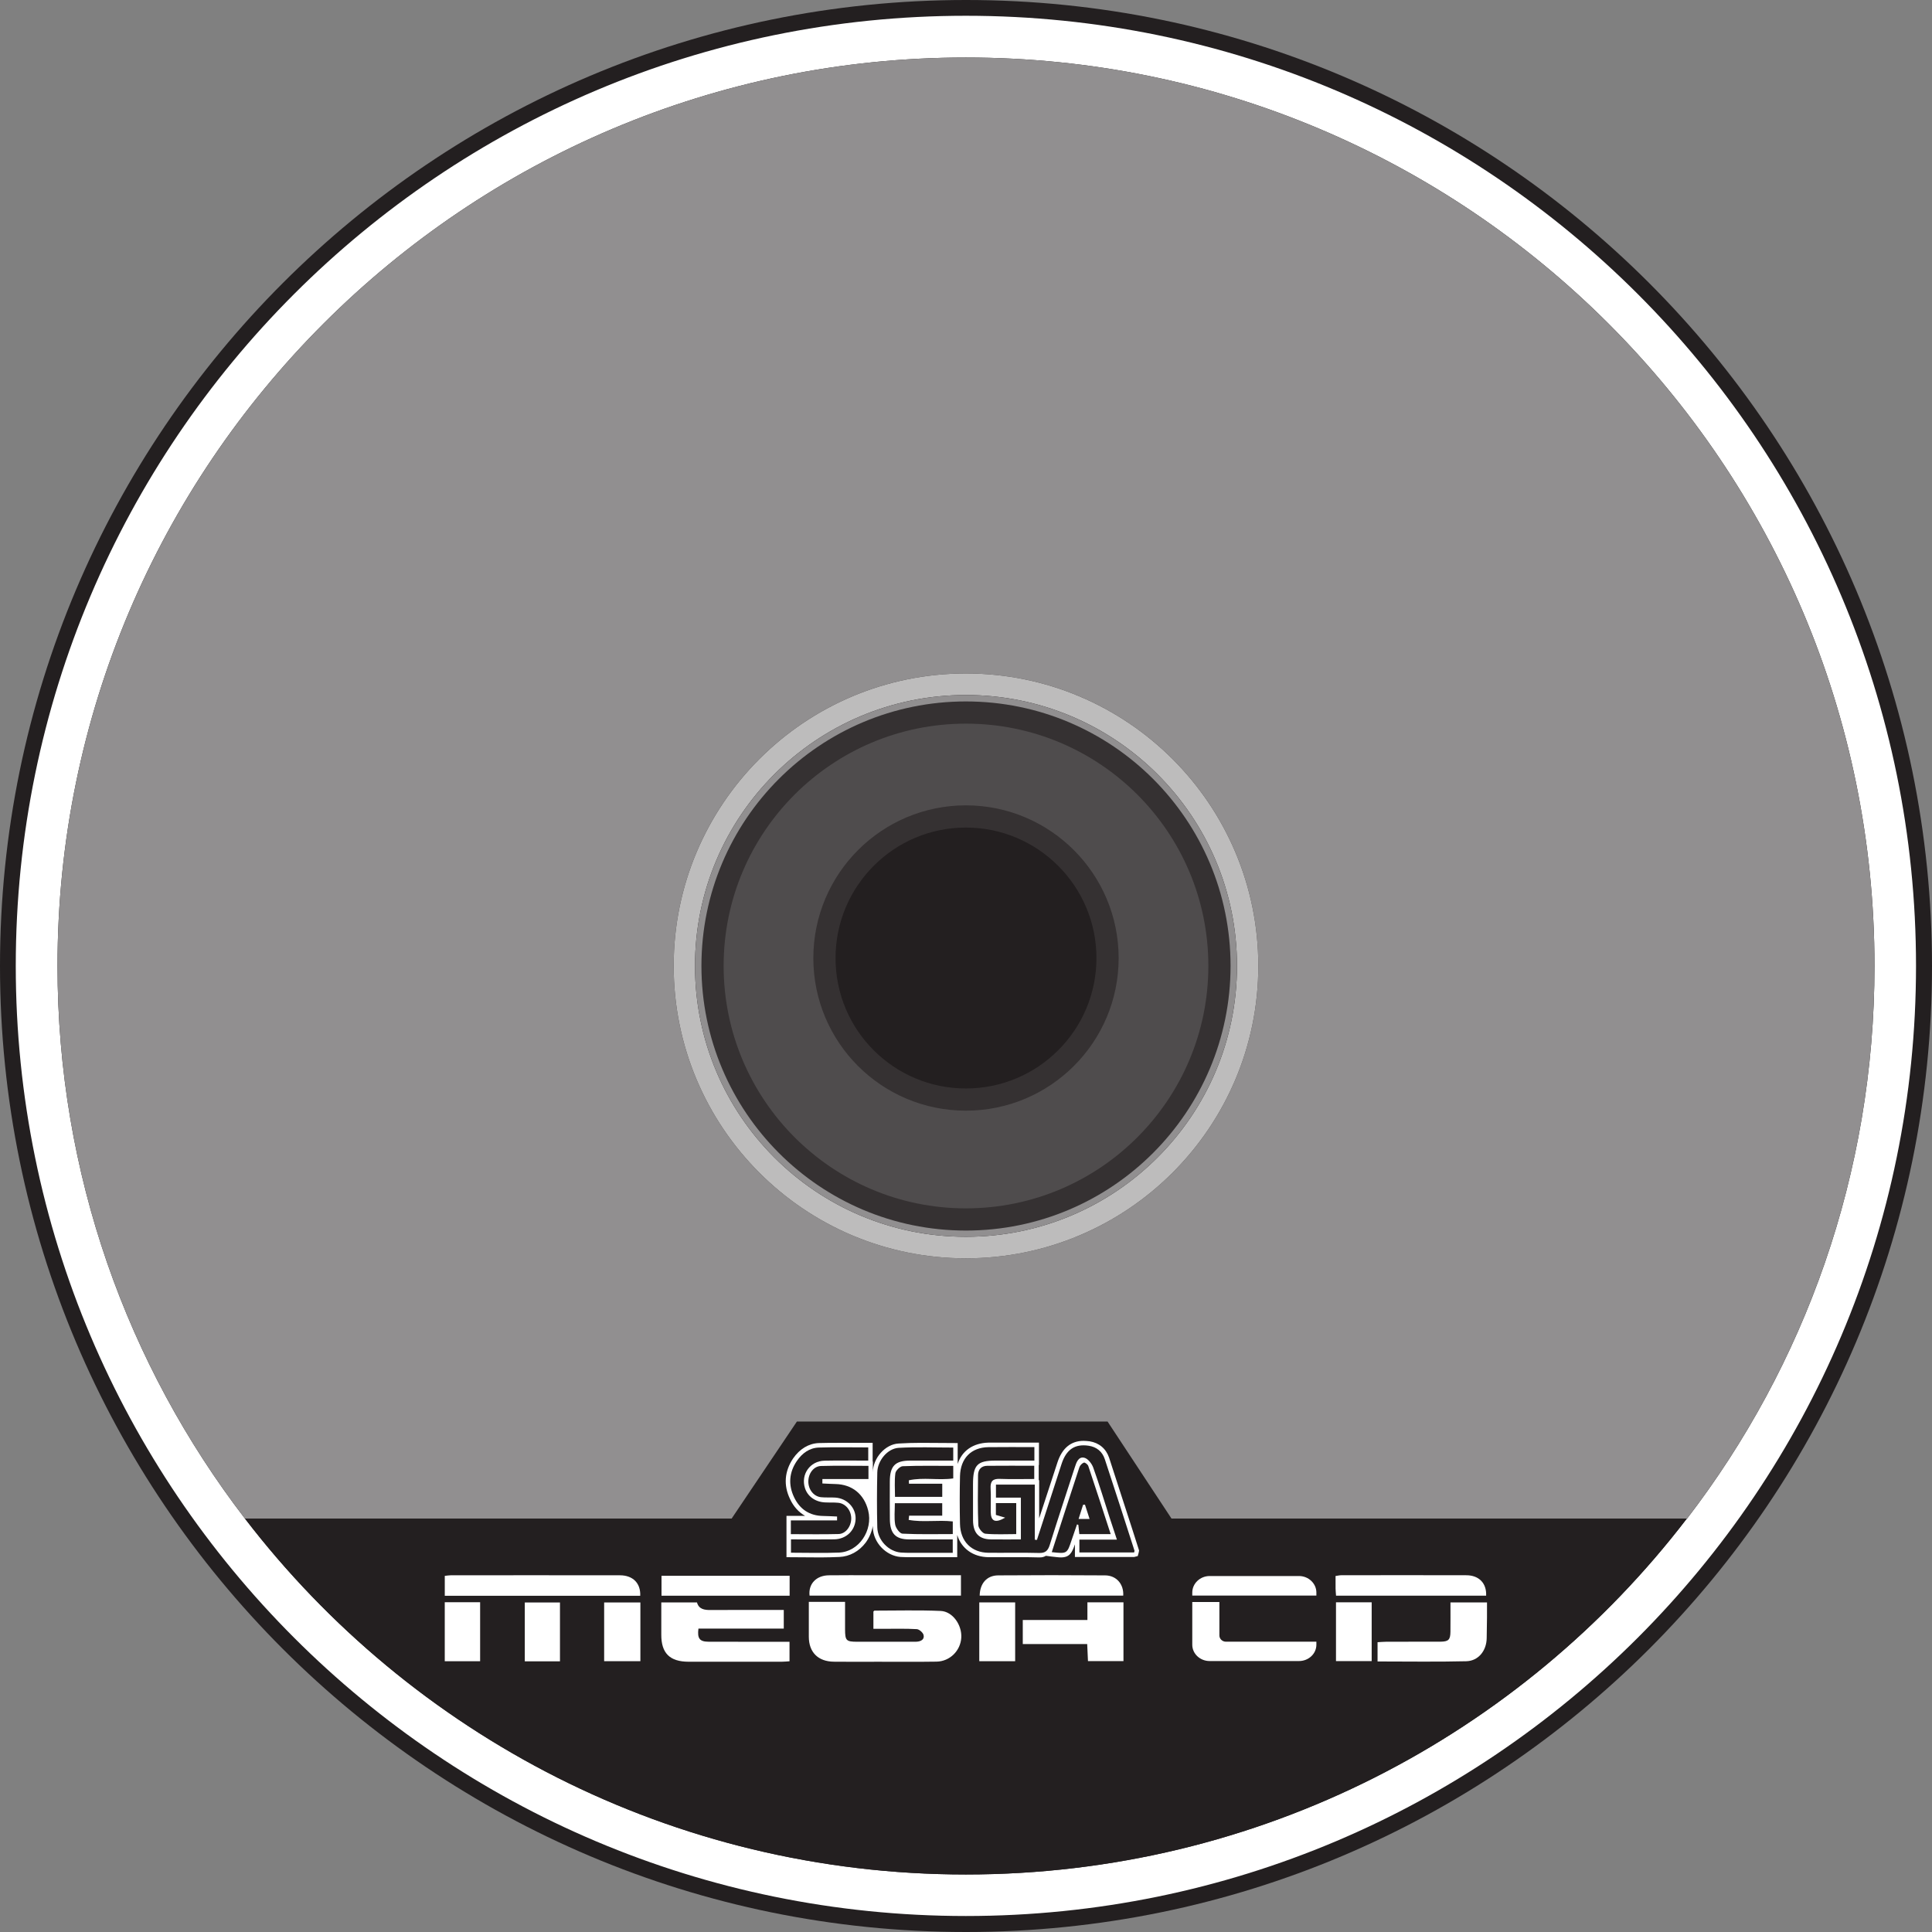
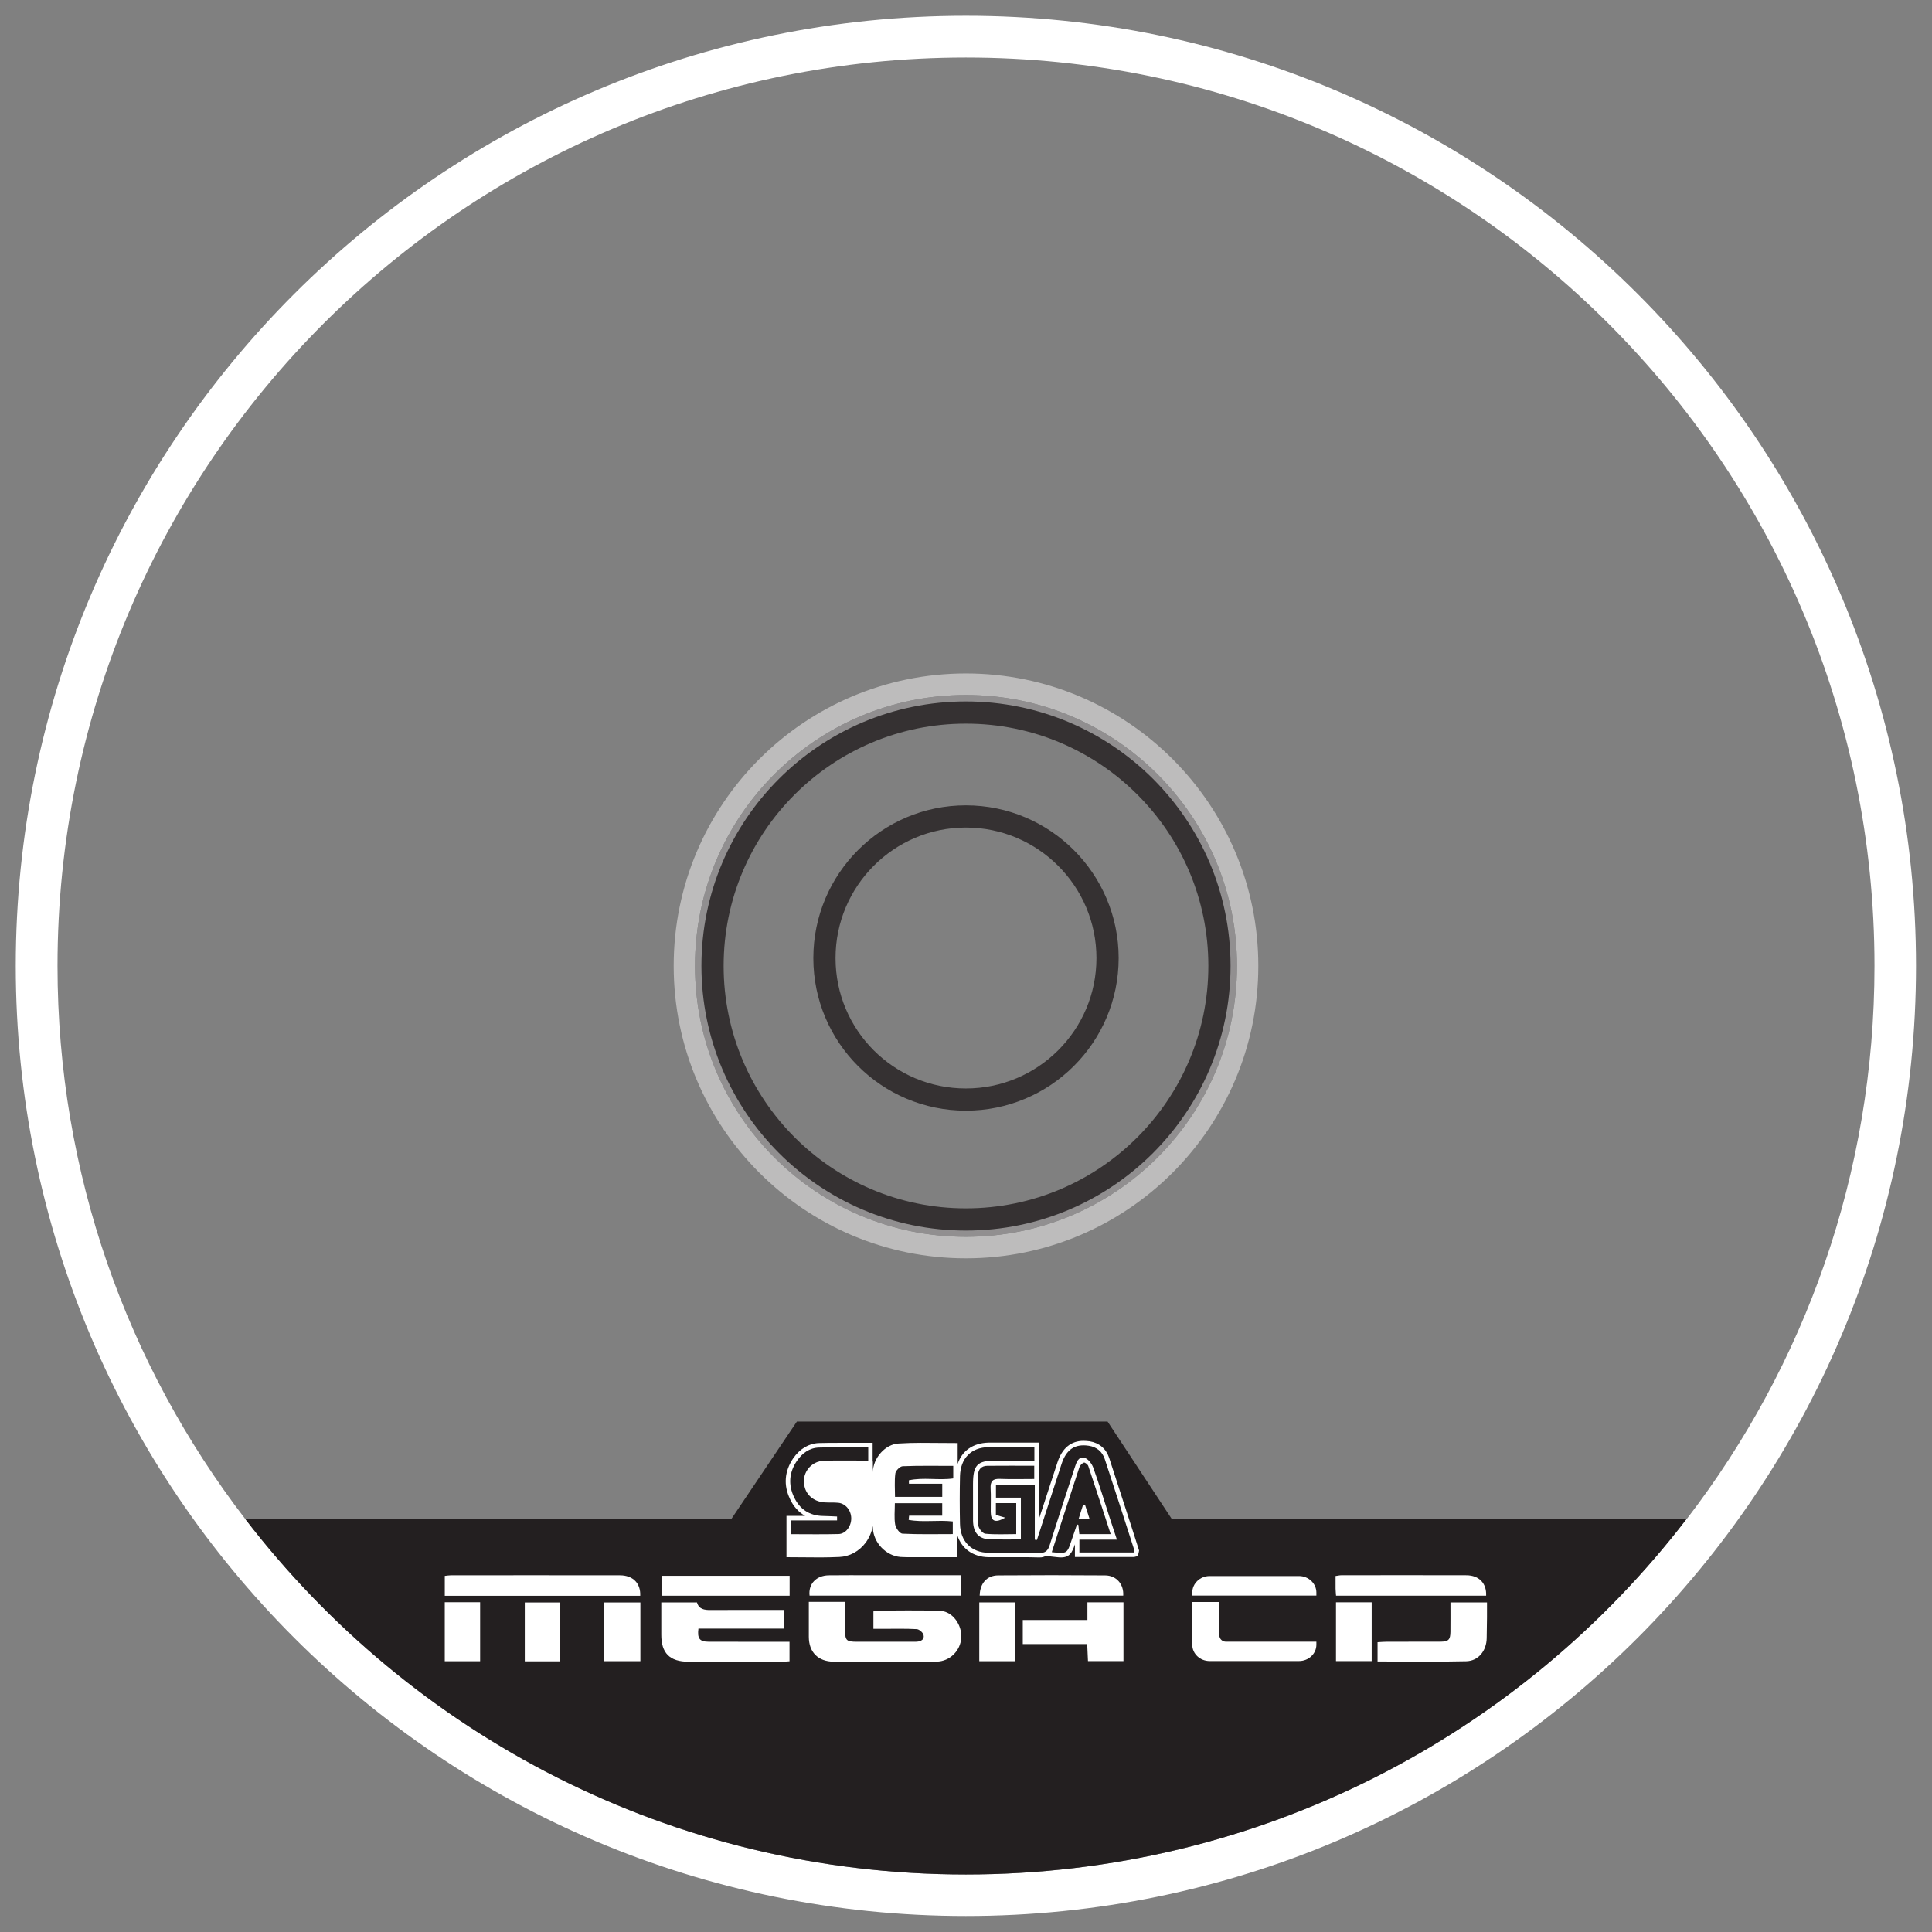
<svg xmlns="http://www.w3.org/2000/svg" xmlns:ns1="http://www.inkscape.org/namespaces/inkscape" xmlns:ns2="http://sodipodi.sourceforge.net/DTD/sodipodi-0.dtd" viewBox="0 0 215.025 215.025" height="215.025" width="215.025" xml:space="preserve" version="1.1" id="svg2" ns1:version="0.91 r13725" ns2:docname="game.svg">
  <rect x="0" y="0" width="215.025" height="215.025" fill="#808080" stroke="none" />
  <ns2:namedview pagecolor="#ffffff" bordercolor="#666666" borderopacity="1" objecttolerance="10" gridtolerance="10" guidetolerance="10" ns1:pageopacity="0" ns1:pageshadow="2" ns1:window-width="1920" ns1:window-height="1027" id="namedview70" showgrid="false" ns1:zoom="1.0975468" ns1:cx="-58.767424" ns1:cy="34.622668" ns1:window-x="-8" ns1:window-y="-8" ns1:window-maximized="1" ns1:current-layer="svg2" />
  <defs id="defs6">
    <clipPath id="clipPath16" clipPathUnits="userSpaceOnUse">
      <path id="path18" d="m 0,172.02 172.02,0 L 172.02,0 0,0 0,172.02 Z" />
    </clipPath>
    <pattern y="0" x="0" height="6" width="6" patternUnits="userSpaceOnUse" id="EMFhbasepattern" />
  </defs>
  <g transform="matrix(1.25,0,0,-1.25,0,215.025)" id="g10">
    <g id="g12">
      <g clip-path="url(#clipPath16)" id="g14">
        <g transform="translate(172.02,86.01)" id="g20">
-           <path id="path22" style="fill:#231f20;fill-opacity:1;fill-rule:nonzero;stroke:none" d="m 0,0 c 0,47.502 -38.508,86.01 -86.01,86.01 -47.502,0 -86.01,-38.508 -86.01,-86.01 0,-47.502 38.508,-86.01 86.01,-86.01 C -38.508,-86.01 0,-47.502 0,0" />
-         </g>
+           </g>
        <g transform="translate(150.194,36.812)" id="g24">
          <path id="path26" style="fill:#ffffff;fill-opacity:1;fill-rule:nonzero;stroke:none" d="m 0,0 c -14.768,-19.276 -38.038,-31.691 -64.194,-31.691 -26.156,0 -49.405,12.415 -64.193,31.691 -10.459,13.622 -16.686,30.683 -16.686,49.208 0,44.68 36.219,80.879 80.879,80.879 44.681,0 80.9,-36.199 80.9,-80.879 C 16.706,30.683 10.478,13.622 0.02,0 L 0,0 Z m -64.194,133.804 c -46.716,0 -84.596,-37.879 -84.596,-84.596 0,-46.717 37.88,-84.596 84.596,-84.596 46.737,0 84.597,37.879 84.597,84.596 0,46.717 -37.86,84.596 -84.597,84.596" />
        </g>
        <g transform="translate(150.194,36.812)" id="g28">
          <path id="path30" style="fill:#231f20;fill-opacity:1;fill-rule:nonzero;stroke:none" d="m 0,0 c -14.768,-19.276 -38.038,-31.691 -64.194,-31.691 -26.156,0 -49.405,12.415 -64.193,31.691 l 43.336,0 5.812,8.64 27.659,0 L -45.887,0 0,0 Z" />
        </g>
        <g transform="translate(86,59.983)" id="g32">
-           <path id="path34" style="fill:#918f90;fill-opacity:1;fill-rule:nonzero;stroke:none" d="m 0,0 c -14.373,0 -26.017,11.664 -26.017,26.037 0,14.373 11.644,26.037 26.017,26.037 14.373,0 26.037,-11.664 26.037,-26.037 C 26.037,11.664 14.373,0 0,0 m 0,106.917 c -44.661,0 -80.88,-36.199 -80.88,-80.88 0,-18.524 6.228,-35.586 16.686,-49.208 l 43.337,0 5.812,8.64 27.658,0 5.694,-8.64 45.906,0 c 10.459,13.622 16.686,30.684 16.686,49.208 0,44.681 -36.218,80.88 -80.899,80.88" />
-         </g>
+           </g>
        <g transform="translate(86,61.9)" id="g36">
          <path id="path38" style="fill:#bdbcbc;fill-opacity:1;fill-rule:nonzero;stroke:none" d="m 0,0 c -13.325,0 -24.12,10.795 -24.12,24.12 0,13.325 10.795,24.119 24.12,24.119 13.325,0 24.139,-10.794 24.139,-24.119 C 24.139,10.795 13.325,0 0,0 m 0,50.157 c -14.373,0 -26.017,-11.665 -26.017,-26.037 0,-14.373 11.644,-26.038 26.017,-26.038 14.373,0 26.037,11.665 26.037,26.038 0,14.372 -11.664,26.037 -26.037,26.037" />
        </g>
        <g transform="translate(86,63.442)" id="g40">
          <path id="path42" style="fill:#918f90;fill-opacity:1;fill-rule:nonzero;stroke:none" d="m 0,0 c -12.455,0 -22.558,10.122 -22.558,22.577 0,12.456 10.103,22.558 22.558,22.558 12.475,0 22.577,-10.102 22.577,-22.558 C 22.577,10.122 12.475,0 0,0 m 0,46.697 c -13.325,0 -24.12,-10.795 -24.12,-24.12 0,-13.325 10.795,-24.119 24.12,-24.119 13.325,0 24.139,10.794 24.139,24.119 0,13.325 -10.814,24.12 -24.139,24.12" />
        </g>
        <g transform="translate(86,74.118)" id="g44">
-           <path id="path46" style="fill:#4f4c4d;fill-opacity:1;fill-rule:nonzero;stroke:none" d="m 0,0 c -6.959,0 -12.594,5.635 -12.594,12.594 0,6.959 5.635,12.613 12.594,12.613 6.959,0 12.613,-5.654 12.613,-12.613 C 12.613,5.635 6.959,0 0,0 m 0,34.459 c -12.455,0 -22.558,-10.102 -22.558,-22.557 0,-12.455 10.103,-22.578 22.558,-22.578 12.475,0 22.577,10.123 22.577,22.578 0,12.455 -10.102,22.557 -22.577,22.557" />
-         </g>
+           </g>
        <g transform="translate(86,74.118)" id="g48">
          <path id="path50" style="fill:none;stroke:#353132;stroke-width:1.977;stroke-linecap:butt;stroke-linejoin:miter;stroke-miterlimit:10;stroke-dasharray:none;stroke-opacity:1" d="m 0,0 c -6.959,0 -12.594,5.635 -12.594,12.594 0,6.959 5.635,12.613 12.594,12.613 6.959,0 12.613,-5.654 12.613,-12.613 C 12.613,5.635 6.959,0 0,0 Z m 0,34.459 c -12.455,0 -22.558,-10.102 -22.558,-22.557 0,-12.455 10.103,-22.578 22.558,-22.578 12.475,0 22.577,10.123 22.577,22.578 0,12.455 -10.102,22.557 -22.577,22.557 z" />
        </g>
        <g transform="translate(77.766,26.995)" id="g52">
          <path id="path54" style="fill:#ffffff;fill-opacity:1;fill-rule:nonzero;stroke:none" d="M 0,0 0,1.539 C 0.036,1.57 0.069,1.62 0.101,1.62 2.065,1.62 4.03,1.676 5.99,1.591 7.061,1.543 7.893,0.339 7.824,-0.791 7.755,-1.953 6.806,-2.903 5.62,-2.922 3.875,-2.95 2.13,-2.932 0.385,-2.932 c -1.305,-0.002 -2.608,-0.012 -3.911,0.004 -1.401,0.015 -2.221,0.843 -2.225,2.215 -0.003,1.004 0,2.009 0,3.113 l 1.61,0 1.617,0 c 0,-0.847 -0.003,-1.649 0,-2.449 0.004,-1.005 0.1,-1.102 1.088,-1.103 1.635,-0.001 3.27,-0.001 4.905,0 0.132,0 0.265,-0.004 0.398,0.005 0.379,0.028 0.698,0.211 0.597,0.604 C 4.407,-0.327 4.078,-0.041 3.859,-0.029 2.868,0.028 1.871,-0.001 0.877,0 L 0,0 Z" />
        </g>
        <g transform="translate(69.785,28.673)" id="g56">
          <path id="path58" style="fill:#ffffff;fill-opacity:1;fill-rule:nonzero;stroke:none" d="m 0,0 0,-1.657 -7.598,0 c -0.116,-0.885 0.11,-1.166 0.891,-1.17 2.124,-0.009 4.245,-0.003 6.369,-0.004 l 0.849,0 0,-1.737 C 0.28,-4.581 0.046,-4.609 -0.188,-4.609 c -2.765,-0.002 -5.529,-0.006 -8.293,0 -1.674,0.005 -2.431,0.769 -2.424,2.413 0.003,0.94 0,1.878 0,2.868 l 3.177,0 C -7.56,0.061 -7.067,-0.011 -6.497,-0.005 -4.639,0.009 -2.781,0 -0.924,0 L 0,0 Z" />
        </g>
        <g transform="translate(57.004,29.935)" id="g60">
          <path id="path62" style="fill:#ffffff;fill-opacity:1;fill-rule:nonzero;stroke:none" d="m 0,0 -17.402,0 0,1.774 c 0.208,0.02 0.378,0.053 0.549,0.053 5.016,0.002 10.034,0.006 15.05,-0.002 C -0.649,1.824 0.05,1.114 0,0" />
        </g>
        <g transform="translate(96.82,27.781)" id="g64">
          <path id="path66" style="fill:#ffffff;fill-opacity:1;fill-rule:nonzero;stroke:none" d="m 0,0 0,1.571 3.21,0 0,-5.234 -3.16,0 c -0.022,0.485 -0.043,0.957 -0.069,1.521 l -5.736,0 0,2.142 L 0,0 Z" />
        </g>
        <g transform="translate(122.654,24.088)" id="g68">
          <path id="path70" style="fill:#ffffff;fill-opacity:1;fill-rule:nonzero;stroke:none" d="M 0,0 0,1.715 C 0.289,1.73 0.545,1.755 0.801,1.757 2.394,1.761 3.985,1.754 5.577,1.761 6.316,1.765 6.482,1.927 6.489,2.645 6.498,3.498 6.492,4.35 6.492,5.257 l 3.253,0 C 9.745,4.817 9.748,4.369 9.744,3.921 9.739,3.307 9.727,2.691 9.717,2.077 9.702,0.965 8.989,0.046 7.894,0.02 5.292,-0.043 2.686,0 0,0" />
        </g>
        <g transform="translate(72.081,29.951)" id="g72">
          <path id="path74" style="fill:#ffffff;fill-opacity:1;fill-rule:nonzero;stroke:none" d="m 0,0 c -0.117,1.036 0.588,1.79 1.706,1.808 1.282,0.02 2.566,0.005 3.847,0.005 l 7.098,0 0.828,0 L 13.479,0 0,0 Z" />
        </g>
        <g transform="translate(132.321,29.944)" id="g76">
          <path id="path78" style="fill:#ffffff;fill-opacity:1;fill-rule:nonzero;stroke:none" d="m 0,0 -13.363,0 c -0.016,0.24 -0.038,0.431 -0.042,0.623 -0.005,0.368 -0.001,0.736 -0.001,1.131 0.217,0.03 0.365,0.067 0.512,0.067 C -9.181,1.825 -5.47,1.832 -1.757,1.82 -0.637,1.817 0.054,1.106 0,0" />
        </g>
        <g transform="translate(87.228,29.949)" id="g80">
          <path id="path82" style="fill:#ffffff;fill-opacity:1;fill-rule:nonzero;stroke:none" d="M 0,0 C 0.02,1.09 0.634,1.796 1.644,1.804 4.822,1.828 8,1.828 11.178,1.803 12.179,1.795 12.844,1.012 12.781,0 L 0,0 Z" />
        </g>
        <path id="path84" style="fill:#ffffff;fill-opacity:1;fill-rule:nonzero;stroke:none" d="m 58.899,31.716 11.407,0 0,-1.774 -11.407,0 0,1.774 z" />
        <path id="path86" style="fill:#ffffff;fill-opacity:1;fill-rule:nonzero;stroke:none" d="m 53.792,29.341 3.226,0 0,-5.228 -3.226,0 0,5.228 z" />
        <path id="path88" style="fill:#ffffff;fill-opacity:1;fill-rule:nonzero;stroke:none" d="m 39.6,29.362 3.149,0 0,-5.253 -3.149,0 0,5.253 z" />
        <path id="path90" style="fill:#ffffff;fill-opacity:1;fill-rule:nonzero;stroke:none" d="m 87.192,29.346 3.195,0 0,-5.235 -3.195,0 0,5.235 z" />
        <path id="path92" style="fill:#ffffff;fill-opacity:1;fill-rule:nonzero;stroke:none" d="m 49.858,24.1 -3.132,0 0,5.24 3.132,0 0,-5.24 z" />
        <path id="path94" style="fill:#ffffff;fill-opacity:1;fill-rule:nonzero;stroke:none" d="m 118.953,29.355 3.177,0 0,-5.235 -3.177,0 0,5.235 z" />
        <g transform="translate(117.207,30.224)" id="g96">
          <path id="path98" style="fill:#ffffff;fill-opacity:1;fill-rule:nonzero;stroke:none" d="m 0,0 0,-0.269 -11.05,0 0,0.269 c 0,0.807 0.698,1.471 1.546,1.471 l 7.957,0 C -0.698,1.471 0,0.807 0,0" />
        </g>
        <g transform="translate(117.207,25.847)" id="g100">
          <path id="path102" style="fill:#ffffff;fill-opacity:1;fill-rule:nonzero;stroke:none" d="m 0,0 0,-0.269 c 0,-0.807 -0.698,-1.453 -1.547,-1.453 l -7.957,0 c -0.848,0 -1.546,0.646 -1.546,1.453 l 0,3.802 2.414,0 0,-2.977 C -8.636,0.251 -8.372,0 -8.051,0 L 0,0 Z" />
        </g>
        <g transform="translate(101.421,33.965)" id="g104">
          <path id="path106" style="fill:#ffffff;fill-opacity:1;fill-rule:nonzero;stroke:none" d="m 0,0 -0.039,-0.198 -0.08,-0.296 -0.316,-0.079 -5.278,0 0,1.127 c -0.257,-0.752 -0.475,-1.167 -1.246,-1.167 -0.218,0 -0.494,0.04 -0.85,0.079 l -0.455,0.06 -0.039,0 C -8.481,-0.573 -8.62,-0.613 -8.857,-0.613 l -0.059,0 c -0.574,0.02 -1.147,0.02 -1.72,0.02 l -2.768,0 c -1.384,0.02 -2.412,0.771 -2.788,1.977 l 0,-1.977 -4.112,0 c -0.296,0 -0.613,0 -0.929,0.02 -1.305,0.099 -2.432,1.285 -2.471,2.609 l 0,0.158 c -0.099,-0.533 -0.317,-1.047 -0.633,-1.482 -0.593,-0.791 -1.443,-1.246 -2.353,-1.285 -0.553,-0.02 -1.087,-0.04 -1.641,-0.04 l -3.064,0.02 0,3.677 1.661,0 c -0.554,0.317 -1.028,0.811 -1.345,1.503 -0.593,1.225 -0.494,2.471 0.277,3.618 0.593,0.85 1.384,1.324 2.274,1.364 0.613,0.02 1.206,0.02 1.819,0.02 l 2.985,0 0,-1.661 0.02,0 0,-0.949 c 0.019,1.265 1.107,2.491 2.293,2.55 0.652,0.04 1.305,0.06 1.977,0.06 l 3.282,-0.02 0,-1.859 c 0.375,1.167 1.364,1.859 2.728,1.898 l 2.847,0 1.661,0 0,-1.996 -0.02,0 0,-1.345 0.039,0 0,-3.4 1.622,4.962 c 0.415,1.285 1.206,1.937 2.332,1.937 0.159,0 0.337,-0.019 0.534,-0.039 0.85,-0.138 1.463,-0.652 1.74,-1.463 0.692,-2.116 1.364,-4.231 2.056,-6.346 L 0,0 Z" />
        </g>
        <g transform="translate(100.98,33.796)" id="g108">
          <path id="path110" style="fill:#231f20;fill-opacity:1;fill-rule:nonzero;stroke:none" d="m 0,0 -4.875,0 0,1.14 3.341,0 C -1.777,1.875 -1.978,2.473 -2.172,3.074 -2.657,4.57 -3.11,6.079 -3.642,7.556 -3.771,7.914 -4.119,8.357 -4.437,8.431 -4.972,8.555 -5.146,8 -5.295,7.54 -6.036,5.247 -6.799,2.962 -7.516,0.661 -7.684,0.12 -7.93,-0.062 -8.474,-0.048 c -1.496,0.041 -2.993,0.004 -4.49,0.018 -1.516,0.013 -2.508,1.005 -2.541,2.575 -0.03,1.413 -0.032,2.829 0.001,4.242 0.037,1.594 0.996,2.564 2.528,2.586 1.349,0.019 2.698,0.004 4.095,0.004 l 0,-1.2 c -1.159,0 -2.312,-10e-4 -3.465,0 -1.626,0 -1.999,-0.393 -2,-2.107 0,-1.067 -0.004,-2.134 0.002,-3.201 0.006,-1.142 0.526,-1.698 1.6,-1.709 0.872,-0.01 1.745,-0.002 2.661,-0.002 l 0,3.722 -2.219,0 0,1.158 3.458,0 0,-4.904 c 0.063,-0.007 0.126,-0.014 0.189,-0.022 0.732,2.254 1.464,4.508 2.194,6.763 0.417,1.289 1.185,1.813 2.424,1.623 0.689,-0.106 1.2,-0.508 1.425,-1.19 C -1.716,5.601 -0.847,2.884 0.028,0.169 0.042,0.129 0.014,0.074 0,0" />
        </g>
        <g transform="translate(70.427,33.771)" id="g112">
-           <path id="path114" style="fill:#231f20;fill-opacity:1;fill-rule:nonzero;stroke:none" d="m 0,0 0,1.187 c 1.301,0 2.576,-0.014 3.851,0.004 1.068,0.016 1.865,0.79 1.903,1.804 C 5.792,3.986 5.003,4.834 3.954,4.907 3.527,4.937 3.096,4.896 2.672,4.942 2.02,5.012 1.544,5.627 1.545,6.338 c 0,0.721 0.471,1.364 1.129,1.384 1.395,0.04 2.791,0.012 4.224,0.012 l 0,-1.174 -2.122,0 -1.979,0 C 2.796,6.428 2.795,6.297 2.794,6.165 3.185,6.147 3.575,6.123 3.967,6.114 5.441,6.08 6.506,5.221 6.873,3.762 7.322,1.981 6.043,0.085 4.283,0.012 2.886,-0.046 1.485,0 0,0" />
-         </g>
+           </g>
        <g transform="translate(70.415,35.423)" id="g116">
          <path id="path118" style="fill:#231f20;fill-opacity:1;fill-rule:nonzero;stroke:none" d="m 0,0 0,1.226 4.115,0 c 0,0.115 10e-4,0.23 10e-4,0.345 C 3.697,1.588 3.277,1.613 2.857,1.62 1.679,1.64 0.803,2.204 0.287,3.289 -0.239,4.394 -0.159,5.501 0.535,6.516 1.01,7.213 1.666,7.685 2.493,7.711 3.939,7.758 5.387,7.724 6.891,7.724 l 0,-1.176 C 5.592,6.548 4.292,6.57 2.994,6.542 1.704,6.514 0.867,5.311 1.257,4.098 1.491,3.368 2.159,2.879 3.017,2.828 3.42,2.804 3.826,2.834 4.227,2.793 4.877,2.727 5.37,2.114 5.377,1.413 5.385,0.713 4.893,0.03 4.258,0.012 2.863,-0.027 1.465,0 0,0" />
        </g>
        <g transform="translate(84.874,43.133)" id="g120">
-           <path id="path122" style="fill:#231f20;fill-opacity:1;fill-rule:nonzero;stroke:none" d="m 0,0 0,-1.16 c -1.286,0 -2.56,10e-4 -3.834,0 -1.339,-0.002 -1.805,-0.475 -1.814,-1.861 -0.007,-1.116 -0.003,-2.232 0.005,-3.347 0.01,-1.288 0.504,-1.807 1.719,-1.81 1.277,-0.004 2.554,-10e-4 3.879,-10e-4 l 0,-1.191 c -0.953,0 -1.891,-0.002 -2.83,10e-4 -0.593,10e-4 -1.188,-0.02 -1.779,0.022 -1.089,0.077 -2.079,1.095 -2.108,2.234 -0.04,1.635 -0.037,3.272 0,4.908 0.024,1.047 0.908,2.125 1.909,2.181 C -3.251,0.066 -1.641,0 0,0" />
-         </g>
+           </g>
        <g transform="translate(96.034,36.774)" id="g124">
          <path id="path126" style="fill:#231f20;fill-opacity:1;fill-rule:nonzero;stroke:none" d="M 0,0 0.98,0 C 0.827,0.473 0.698,0.873 0.569,1.274 0.512,1.271 0.456,1.267 0.4,1.264 0.277,0.876 0.154,0.488 0,0 M -2.387,-2.952 C -1.56,-0.397 -0.756,2.103 0.068,4.596 0.126,4.773 0.308,4.96 0.473,5.02 0.564,5.053 0.818,4.858 0.865,4.716 1.537,2.718 2.186,0.712 2.859,-1.349 l -2.793,0 c -0.031,0.296 -0.059,0.56 -0.086,0.824 -0.04,0.014 -0.08,0.029 -0.12,0.043 -0.159,-0.462 -0.322,-0.924 -0.477,-1.388 -0.409,-1.232 -0.408,-1.232 -1.77,-1.082" />
        </g>
        <g transform="translate(89.495,36.894)" id="g128">
          <path id="path130" style="fill:#231f20;fill-opacity:1;fill-rule:nonzero;stroke:none" d="m 0,0 c -0.357,0.105 -0.57,0.167 -0.824,0.241 l 0,1.054 1.811,0 0,-2.761 c -0.926,0 -1.846,-0.053 -2.755,0.035 -0.236,0.023 -0.607,0.478 -0.619,0.749 -0.062,1.486 -0.043,2.976 -0.026,4.465 0.006,0.522 0.312,0.828 0.816,0.832 1.375,0.014 2.751,0.005 4.189,0.005 l 0,-1.18 C 1.557,3.44 0.541,3.411 -0.472,3.45 -1.093,3.475 -1.333,3.248 -1.294,2.593 -1.252,1.9 -1.291,1.203 -1.283,0.509 -1.273,-0.32 -0.89,-0.52 0,0" />
        </g>
        <g transform="translate(80.905,36.694)" id="g132">
          <path id="path134" style="fill:#231f20;fill-opacity:1;fill-rule:nonzero;stroke:none" d="m 0,0 c 1.278,-0.238 2.603,0.011 3.928,-0.139 l 0,-1.125 c -1.516,0 -3.002,-0.037 -4.484,0.037 -0.236,0.012 -0.59,0.495 -0.644,0.806 -0.103,0.597 -0.03,1.228 -0.03,1.908 l 4.218,0 0,-1.113 -2.949,0 C 0.026,0.249 0.013,0.125 0,0" />
        </g>
        <g transform="translate(84.875,41.503)" id="g136">
          <path id="path138" style="fill:#231f20;fill-opacity:1;fill-rule:nonzero;stroke:none" d="m 0,0 0,-1.118 c -1.315,-0.187 -2.664,0.119 -3.956,-0.167 0.004,-0.102 0.009,-0.205 0.013,-0.307 l 2.963,0 0,-1.169 -4.206,0 c 0,0.686 -0.059,1.401 0.031,2.095 0.032,0.249 0.419,0.627 0.655,0.636 C -3.013,0.029 -1.523,0 0,0" />
        </g>
      </g>
    </g>
  </g>
  <path ns1:connector-curvature="0" id="path3437" d="m 118.02,69.019 0,0 0,0 z" style="fill:#d40000;fill-opacity:1;fill-rule:nonzero;stroke:none" />
  <path ns1:connector-curvature="0" id="path3439" d="m 118.02,67.666 0,0 0,0 z" style="fill:#d40000;fill-opacity:1;fill-rule:nonzero;stroke:none" />
  <path ns1:connector-curvature="0" id="path3441" d="m 118.02,66.334 0,0 0,0 z" style="fill:#d40000;fill-opacity:1;fill-rule:nonzero;stroke:none" />
  <path ns1:connector-curvature="0" id="path3443" d="m 118.02,67 0,0 0,0 z" style="fill:#d40000;fill-opacity:1;fill-rule:nonzero;stroke:none" />
  <path ns1:connector-curvature="0" id="path3445" d="m 118.02,69.685 0,0 0,0 z" style="fill:#d40000;fill-opacity:1;fill-rule:nonzero;stroke:none" />
  <path ns1:connector-curvature="0" id="path3447" d="m 118.02,68.332 0,0 0,0 z" style="fill:#d40000;fill-opacity:1;fill-rule:nonzero;stroke:none" />
  <path ns1:connector-curvature="0" id="path3449" d="m 118.02,65.669 0,0 0,0 z" style="fill:#d40000;fill-opacity:1;fill-rule:nonzero;stroke:none" />
</svg>